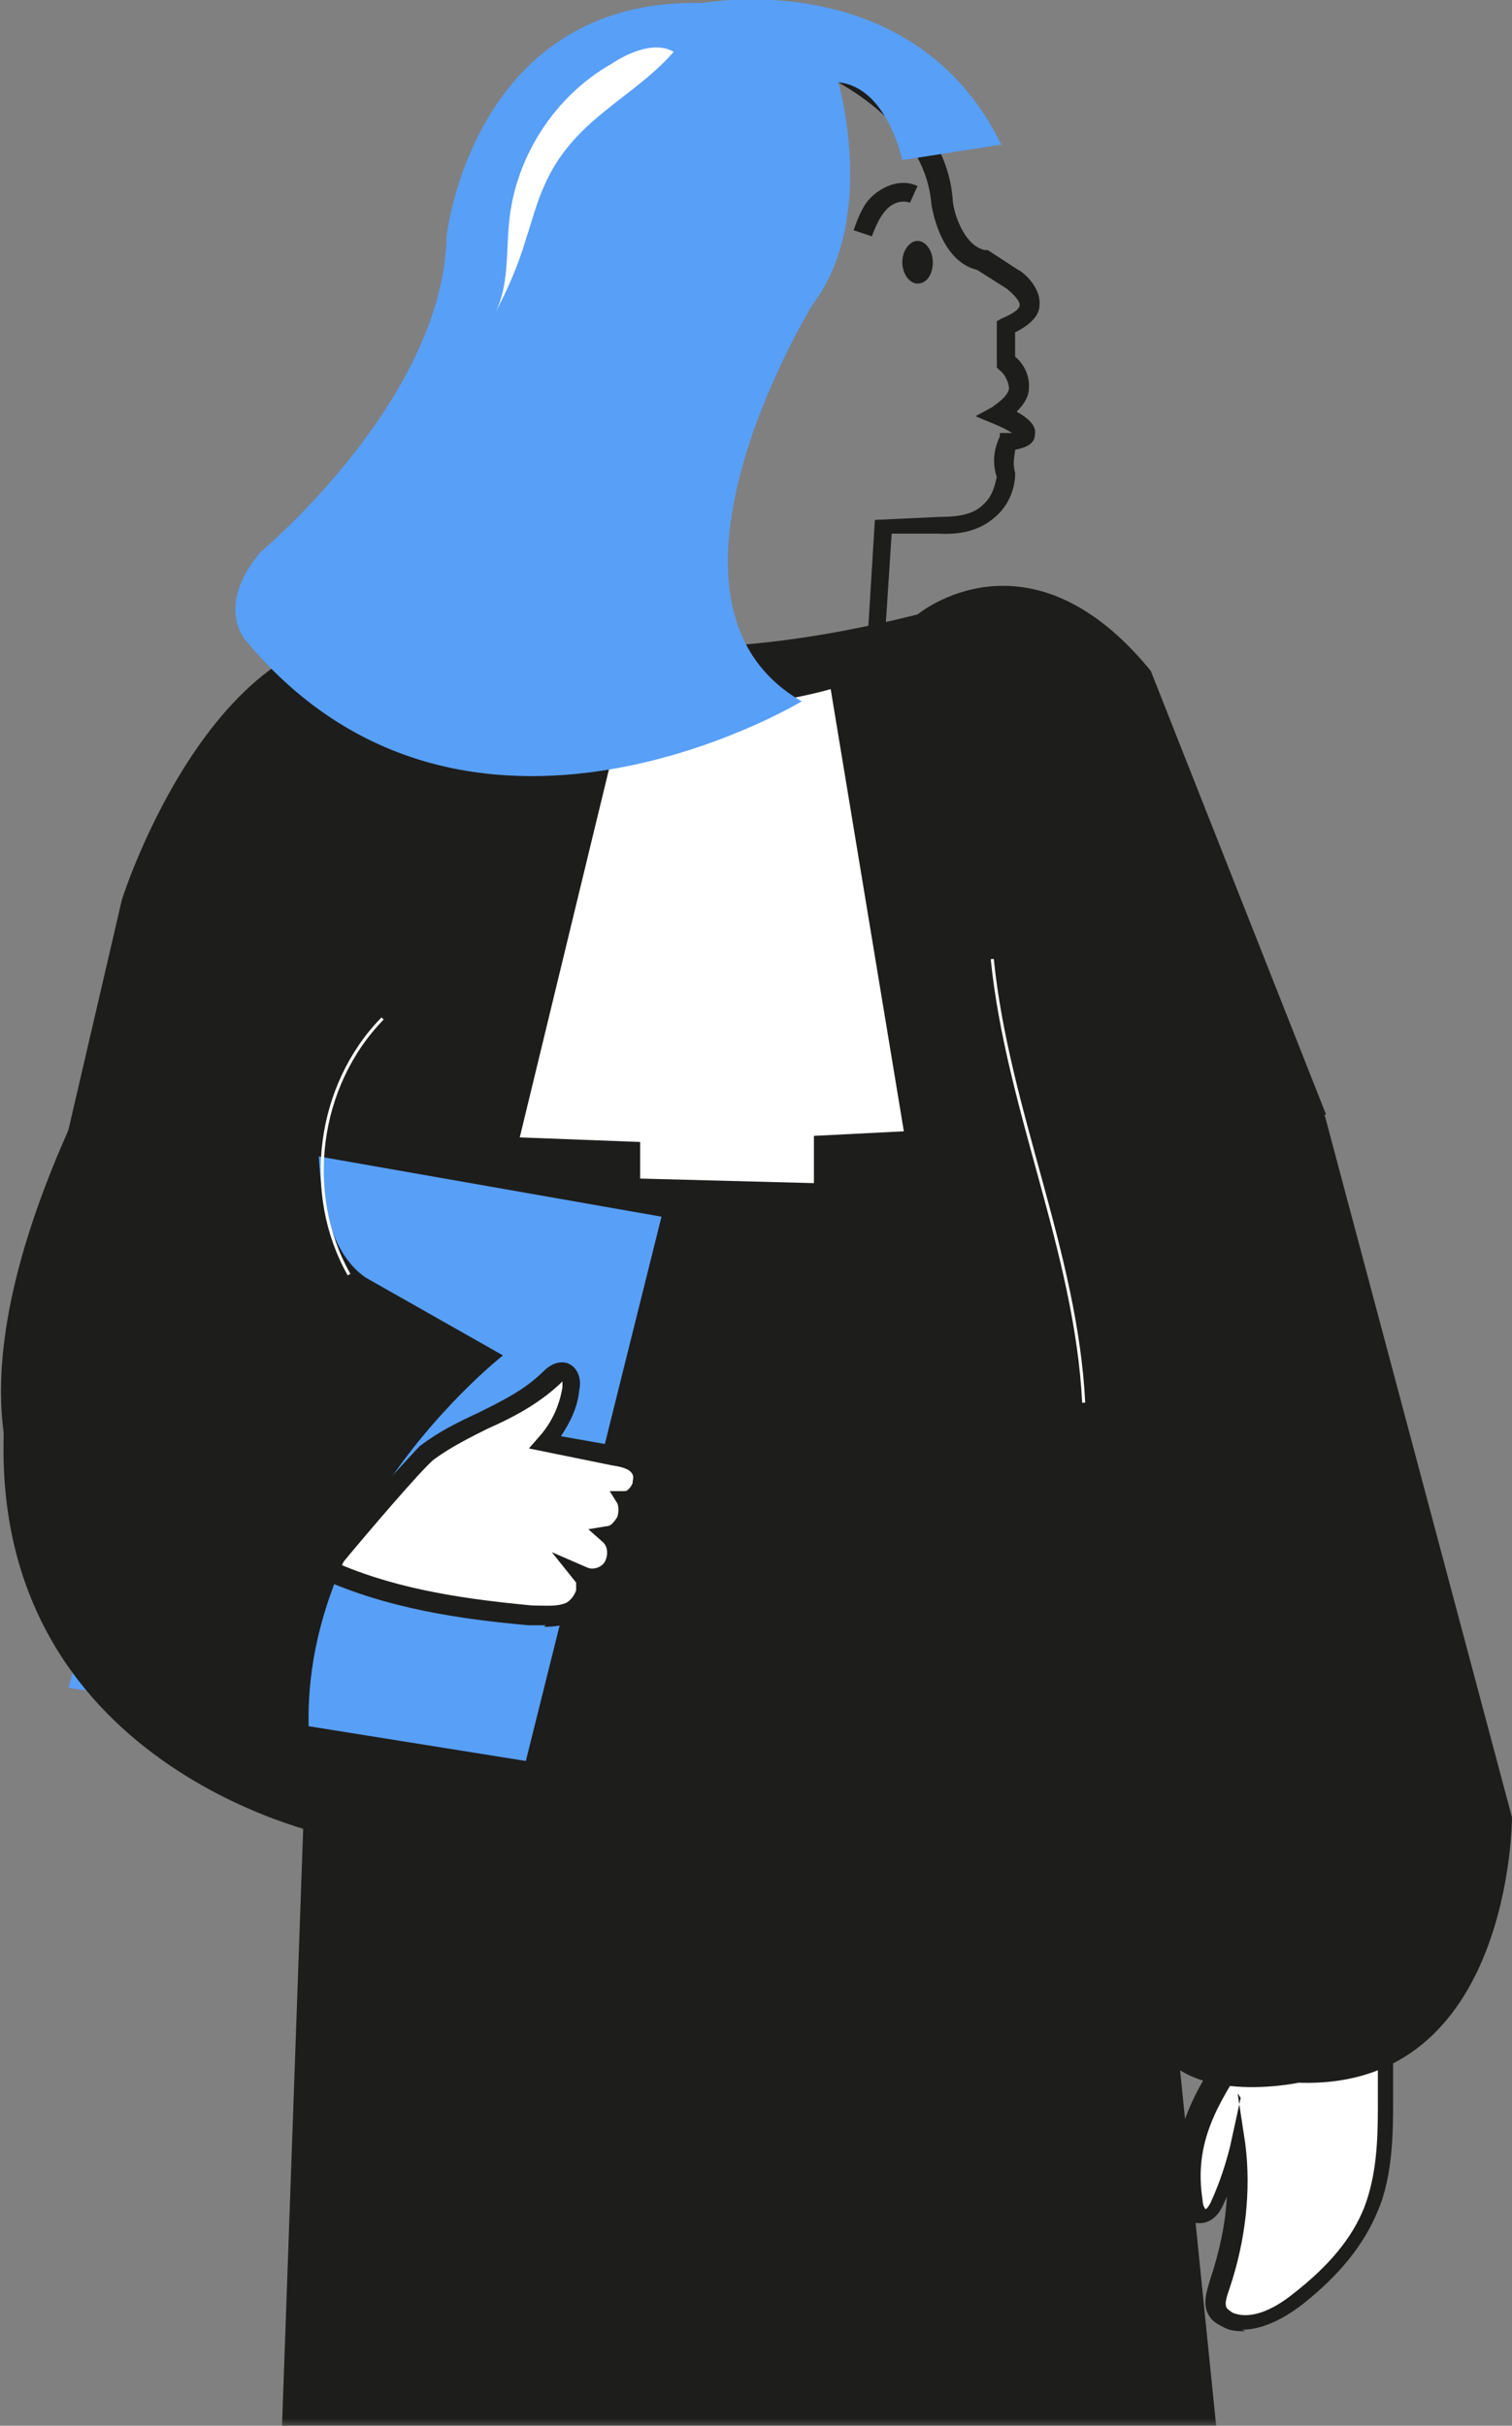
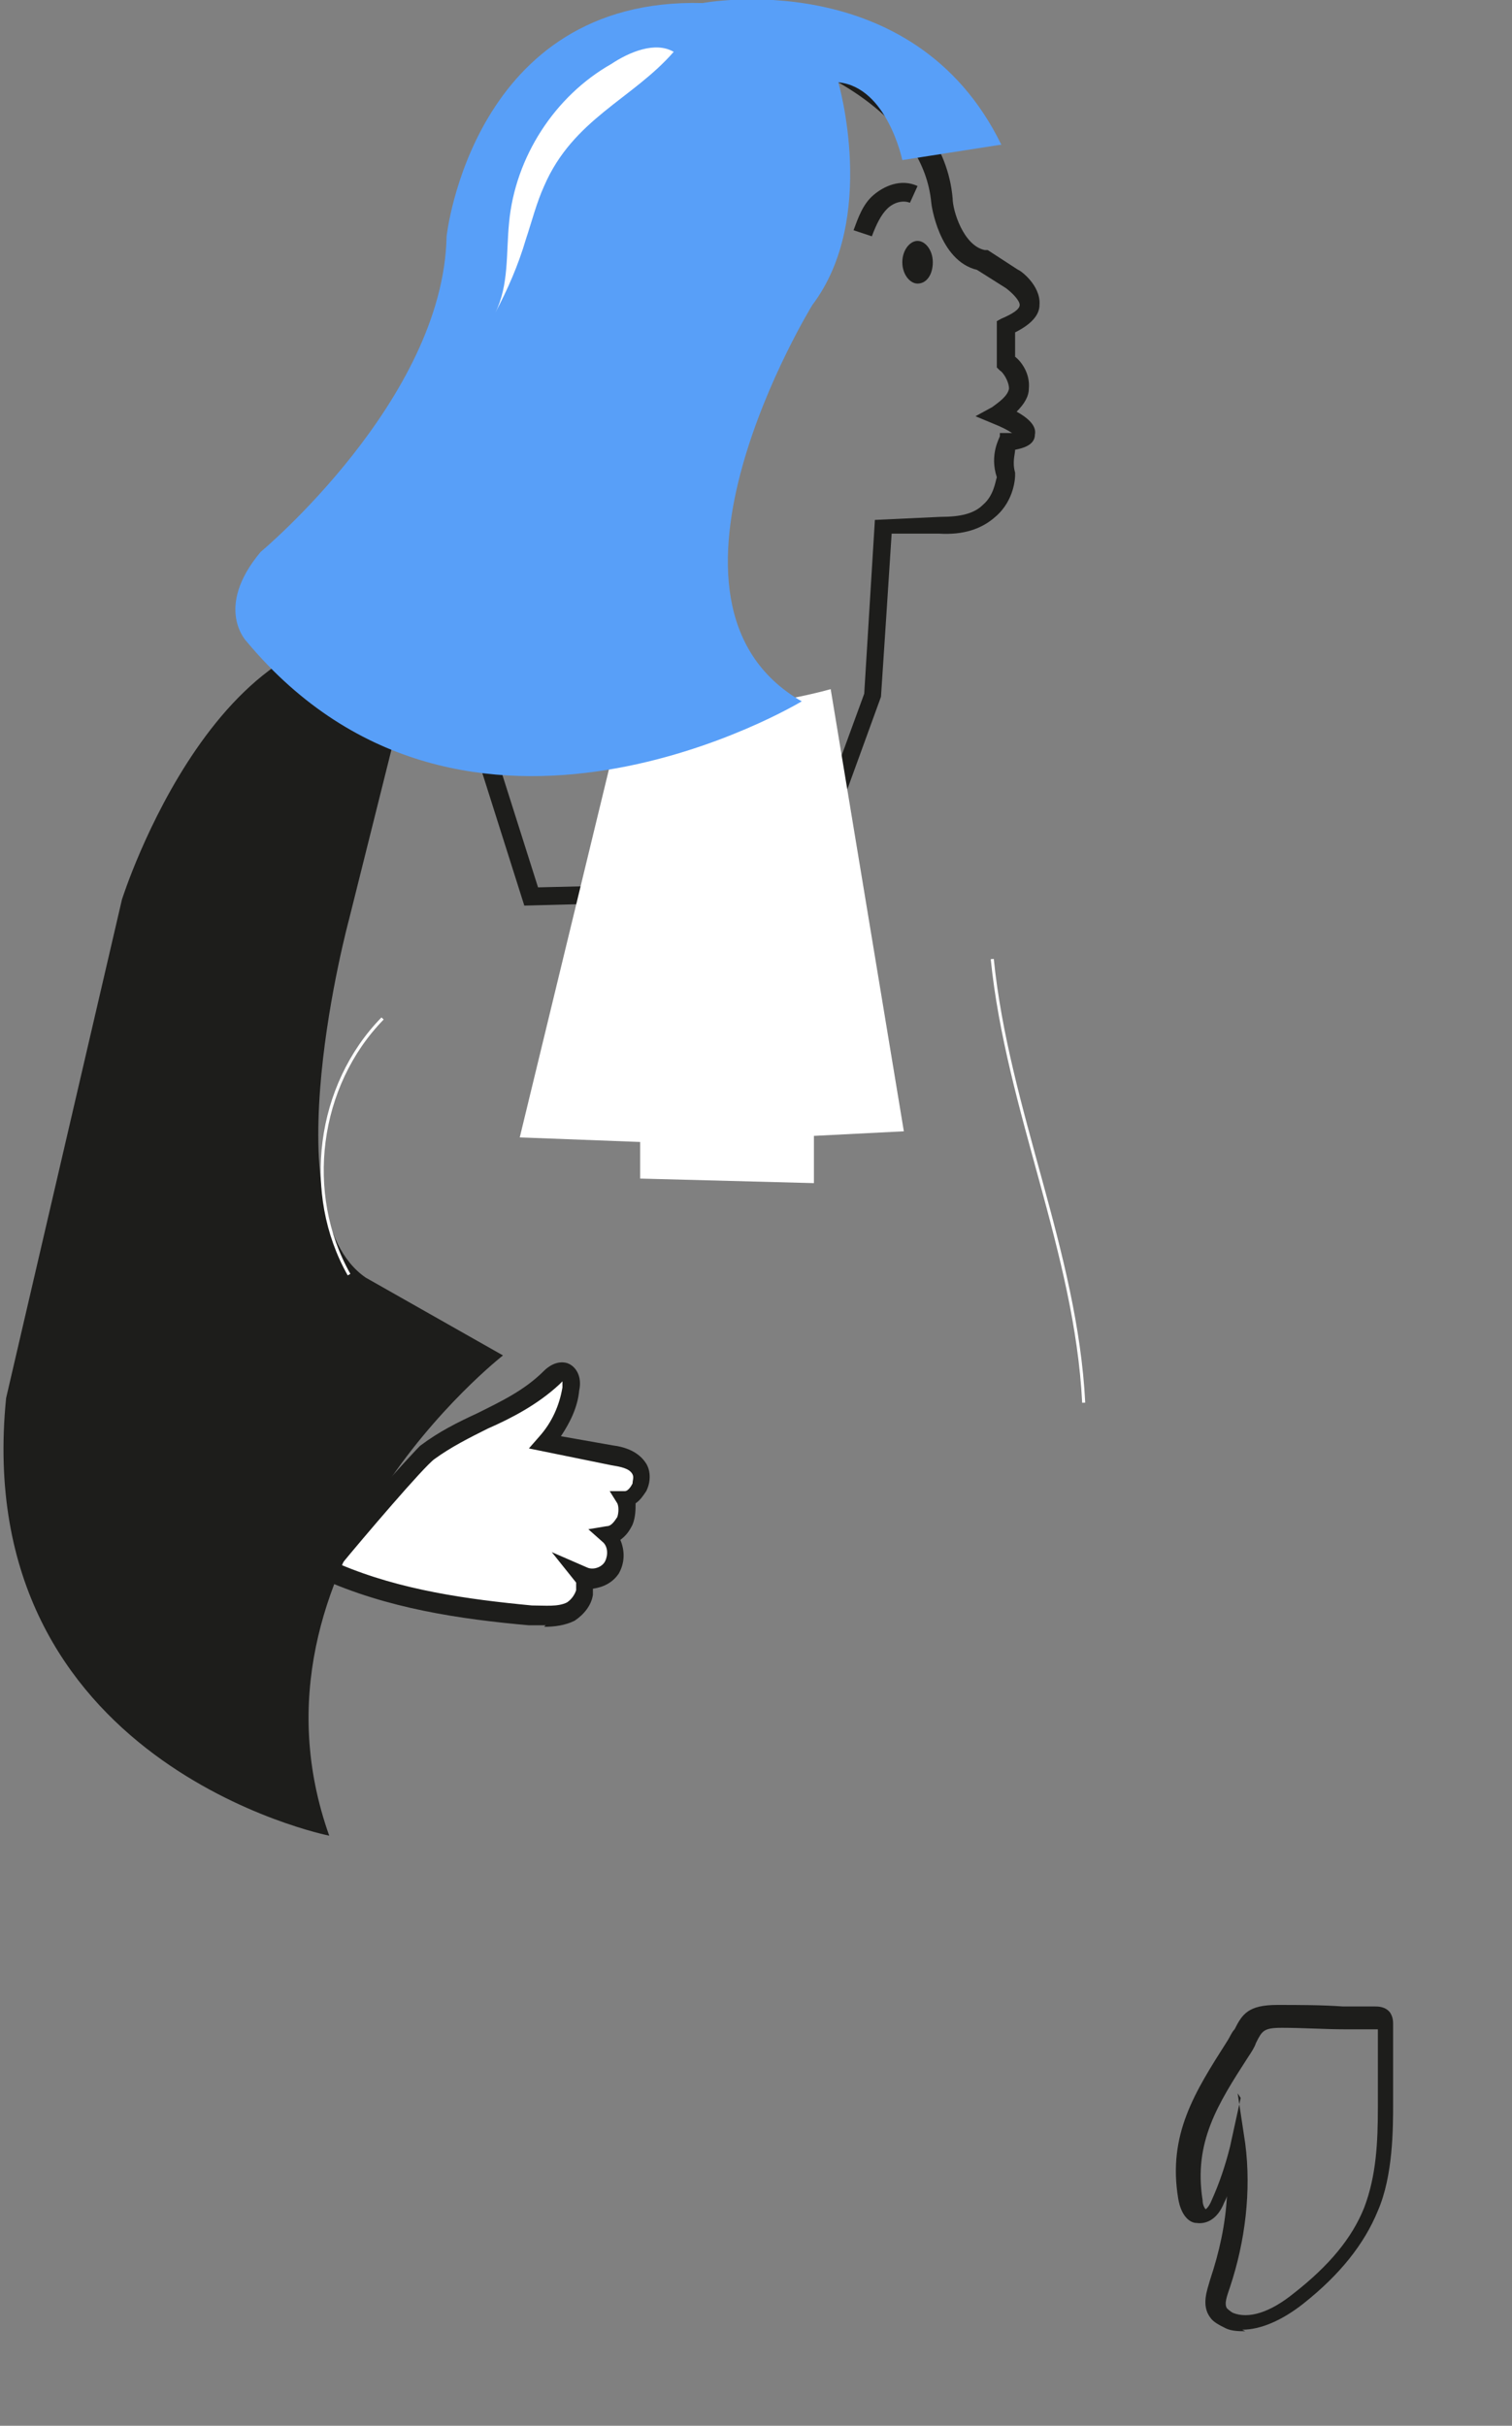
<svg xmlns="http://www.w3.org/2000/svg" viewBox="0 0 99.2 159.1">
  <rect x="0" y="0" width="99.2" height="159.1" fill="#808080" stroke="none" />
  <defs>
    <mask id="a" x="-23.4" y="-22.9" width="152" height="182.1" maskUnits="userSpaceOnUse">
      <path d="M128.6-22.9h-152v182.1h152V-22.9Z" fill="#fff" />
    </mask>
  </defs>
  <g mask="url(#a)">
    <path d="m34.4 59.4-9-28.4L52.8 2.7h.4c.3.3 8.7 3.4 9.3 10.3 0 .8.7 3.1 2.1 3.4h.2l2 1.3c.1 0 1.5 1 1.4 2.3 0 .7-.6 1.3-1.6 1.8v1.6c.4.3 1 1.1.9 2.1 0 .5-.3 1-.8 1.5.9.5 1.3 1 1.2 1.5 0 .7-.8.9-1.3 1 0 .3-.2.8 0 1.5v.2s0 1.6-1.3 2.7c-.9.8-2.1 1.2-3.7 1.1h-3.1c0 .1-.7 10.7-.7 10.7L53 58.9l-18.7.5Zm-7.6-28 8.5 26.8 16.9-.4 4.5-12.3.7-11.4 4.3-.2c1.3 0 2.2-.2 2.8-.8.7-.6.8-1.5.9-1.8-.5-1.5.2-2.6.2-2.7v-.2h.8c-.3-.2-.7-.4-1.2-.6l-1.2-.5 1.1-.6c.4-.3 1-.7 1.1-1.2 0-.5-.4-1.1-.6-1.2l-.2-.2v-3c-.1 0 .3-.2.3-.2.7-.3 1.2-.6 1.2-.9 0-.3-.5-.8-.9-1.1l-1.9-1.2c-2.5-.6-3-4.3-3-4.4-.5-5.4-6.6-8.3-8.2-8.9L26.7 31.6Z" fill="#1d1d1b" />
-     <path d="M78 144.1c0 .5.3 1 .7 1.1.5 0 .9-.5 1.1-.9.5-1.2.9-2.4 1.2-3.6.4 3 0 6.2-.9 9.1-.2.6-.5 1.4 0 1.9.2.2.4.4.7.5 1.6.6 3.3-.3 4.6-1.4 2-1.6 3.8-3.5 4.8-5.9.8-2.2.9-4.5.9-6.9v-5.5c-.1-.2-.4-.2-.6-.2-2.1 0-4.3-.3-6.4-.2-2 0-1.8.7-2.7 2.2-2 3.2-3.8 5.8-3.1 9.8Z" fill="#fff" />
    <path d="M81.7 152.9c-.4 0-.9 0-1.3-.2s-.8-.4-1-.7c-.6-.8-.2-1.8 0-2.5.6-1.8 1-3.6 1.1-5.5 0 .1-.1.3-.2.5-.4 1-1.1 1.4-1.8 1.3-.4 0-1-.4-1.2-1.6-.7-4.2 1.1-7 3.2-10.3.2-.3.3-.6.5-.8.5-1 .9-1.6 2.8-1.6 1.4 0 2.9 0 4.3.1h2.1c.2 0 .7 0 1 .4.2.3.2.6.2.8v5.1c0 1.7 0 4.8-1 7.1-.9 2.2-2.5 4.2-4.9 6.1-1.4 1.1-2.8 1.7-4 1.7Zm-.5-15.6.5 3.3c.4 3.1 0 6.4-1 9.4-.2.6-.4 1.1-.2 1.4 0 0 .2.2.4.3 1 .4 2.4 0 4-1.3 2.3-1.8 3.8-3.6 4.6-5.6.8-2.1.9-4.3.9-6.6v-5.1h-2.1c-1.4 0-2.8-.1-4.2-.1-1.2 0-1.3.2-1.7 1-.1.3-.3.6-.5.9-2 3.1-3.6 5.6-3 9.4 0 .4.2.6.2.6s.2-.1.4-.6c.5-1.1.9-2.3 1.2-3.5l.7-3.2Z" fill="#1d1d1b" />
-     <path d="m86.9 73.1 12.3 46.1s0 17.9-14 17.4c0 0-8.8 1.9-9.9-4l-2.5-42.4 7 69H18.5l2-56.4s-3.6 4.9-11.1 2.3c0 0-17.2-3.4-4.9-31l18.9-29.9s4.7-8.3 12.5-2.9c0 0 7.6 3.2 24.3-1 0 0 7.3-6.1 15.3 3.7L87 73.1Z" fill="#1d1d1b" />
-     <path d="m11.6 83.1 2.2-8.5 29.6 5.2-8.9 35.7-30-4.8 7.1-27.6Z" fill="#589ff8" />
    <path d="M36.1 90.2c.2-.2.6-.5.9-.4.4.1.5.7.4 1.1-.2 1.3-.8 2.6-1.7 3.5 1.5.3 2.9.6 4.4.8.7.1 1.4.3 1.8.9.4.7 0 1.8-.9 1.9.6.9 0 2.3-1.1 2.5.6.5.7 1.5.3 2.1-.4.6-1.3.9-2 .6.6.7 0 1.9-.7 2.3-.8.4-1.8.4-2.7.3-4.6-.4-9.3-1.1-13.5-3.1 0 0 5.8-7 6.7-7.7 2.6-1.9 5.7-2.7 8.2-4.9Z" fill="#fff" />
    <path d="M35.8 106.6h-1.1c-4.5-.4-9.3-1.1-13.7-3.1h-.3v-.5c0-.7 6.8-8.2 6.9-8.2 1.2-.9 2.4-1.5 3.7-2.1 1.6-.8 3.1-1.5 4.4-2.8.2-.2.8-.7 1.5-.5.6.2 1 .9.8 1.8-.1 1.1-.6 2.1-1.2 3l3.4.6c.8.1 1.7.4 2.2 1.2.3.5.3 1.2 0 1.8-.2.3-.4.6-.7.8 0 .4 0 .9-.2 1.4-.2.4-.4.7-.8 1 .3.7.3 1.5-.1 2.2-.4.6-1 .9-1.7 1v.4c-.1.7-.6 1.3-1.2 1.7-.6.3-1.3.4-2 .4Zm-13.5-4c4 1.7 8.4 2.3 12.6 2.7.9 0 1.7.1 2.3-.2.3-.2.5-.5.6-.8v-.5l-1.6-2 2.3 1c.4.2 1 0 1.2-.4.2-.4.2-1-.2-1.3l-.9-.8 1.2-.2c.3 0 .5-.3.7-.6.1-.3.1-.7 0-.9l-.5-.8h1c.2 0 .4-.3.5-.5 0-.2.1-.4 0-.6-.2-.4-.8-.5-1.4-.6L34.7 95l.7-.8c.8-.9 1.3-2 1.5-3.2v-.4l-.2.2c-1.4 1.3-3.1 2.2-4.7 2.9-1.2.6-2.4 1.2-3.5 2-.7.5-4.7 5.2-6.1 6.9Z" fill="#1d1d1b" />
    <path d="m41.3 44.9-7.2 29.7 7.9.3v2.4l11.4.3v-3.1l5.9-.3-4.8-29s-9.7 2.8-13.1-.3Z" fill="#fff" />
    <path d="M22.9 60.3S17.7 79.5 24 83.8l9 5.1s-17.7 13.8-11.4 31.5c0 0-23.6-4.7-21.2-28.7L8 59s6.5-20.6 19.5-17.1l-4.6 18.4Z" fill="#1d1d1b" />
    <path d="m65.6 9.5-6.4 1s-1-4.8-4.2-5.1c0 0 2.6 8.9-1.7 14.6 0 0-12 19.5-.7 26 0 0-22 13.3-36.4-3.9 0 0-2.2-2.2.9-5.9 0 0 12-10 12.2-20.7 0 0 1.7-15.7 16.8-15.3 0 0 13.8-2.6 19.6 9.3Z" fill="#589ff8" />
  </g>
  <path d="M65.1 62.9c1 9.9 5.5 19.2 6 29.1M22.9 83.6c-3-5.3-2.1-12.4 2.2-16.8" fill="none" stroke="#fff" stroke-miterlimit="10" stroke-width=".2" />
  <path d="M40.1 4.2c-3.7 2.1-6.3 6.1-6.7 10.4-.2 2 0 4.1-.9 5.9.8-1.5 1.5-3.1 2-4.8.4-1.2.7-2.4 1.2-3.5 1.9-4.4 5.8-5.7 8.5-8.8-1.2-.7-2.9 0-4.1.8Z" fill="#fff" />
  <path d="M60.2 18.6c.6 0 1-.6 1-1.4s-.5-1.4-1-1.4-1 .6-1 1.4.5 1.4 1 1.4ZM57.2 15.5l-1.2-.4c.3-.8.6-1.7 1.3-2.3.7-.6 1.8-1.1 2.9-.6l-.5 1.1c-.5-.2-1.1 0-1.5.4-.4.4-.7 1-1 1.8Z" fill="#1d1d1b" />
</svg>